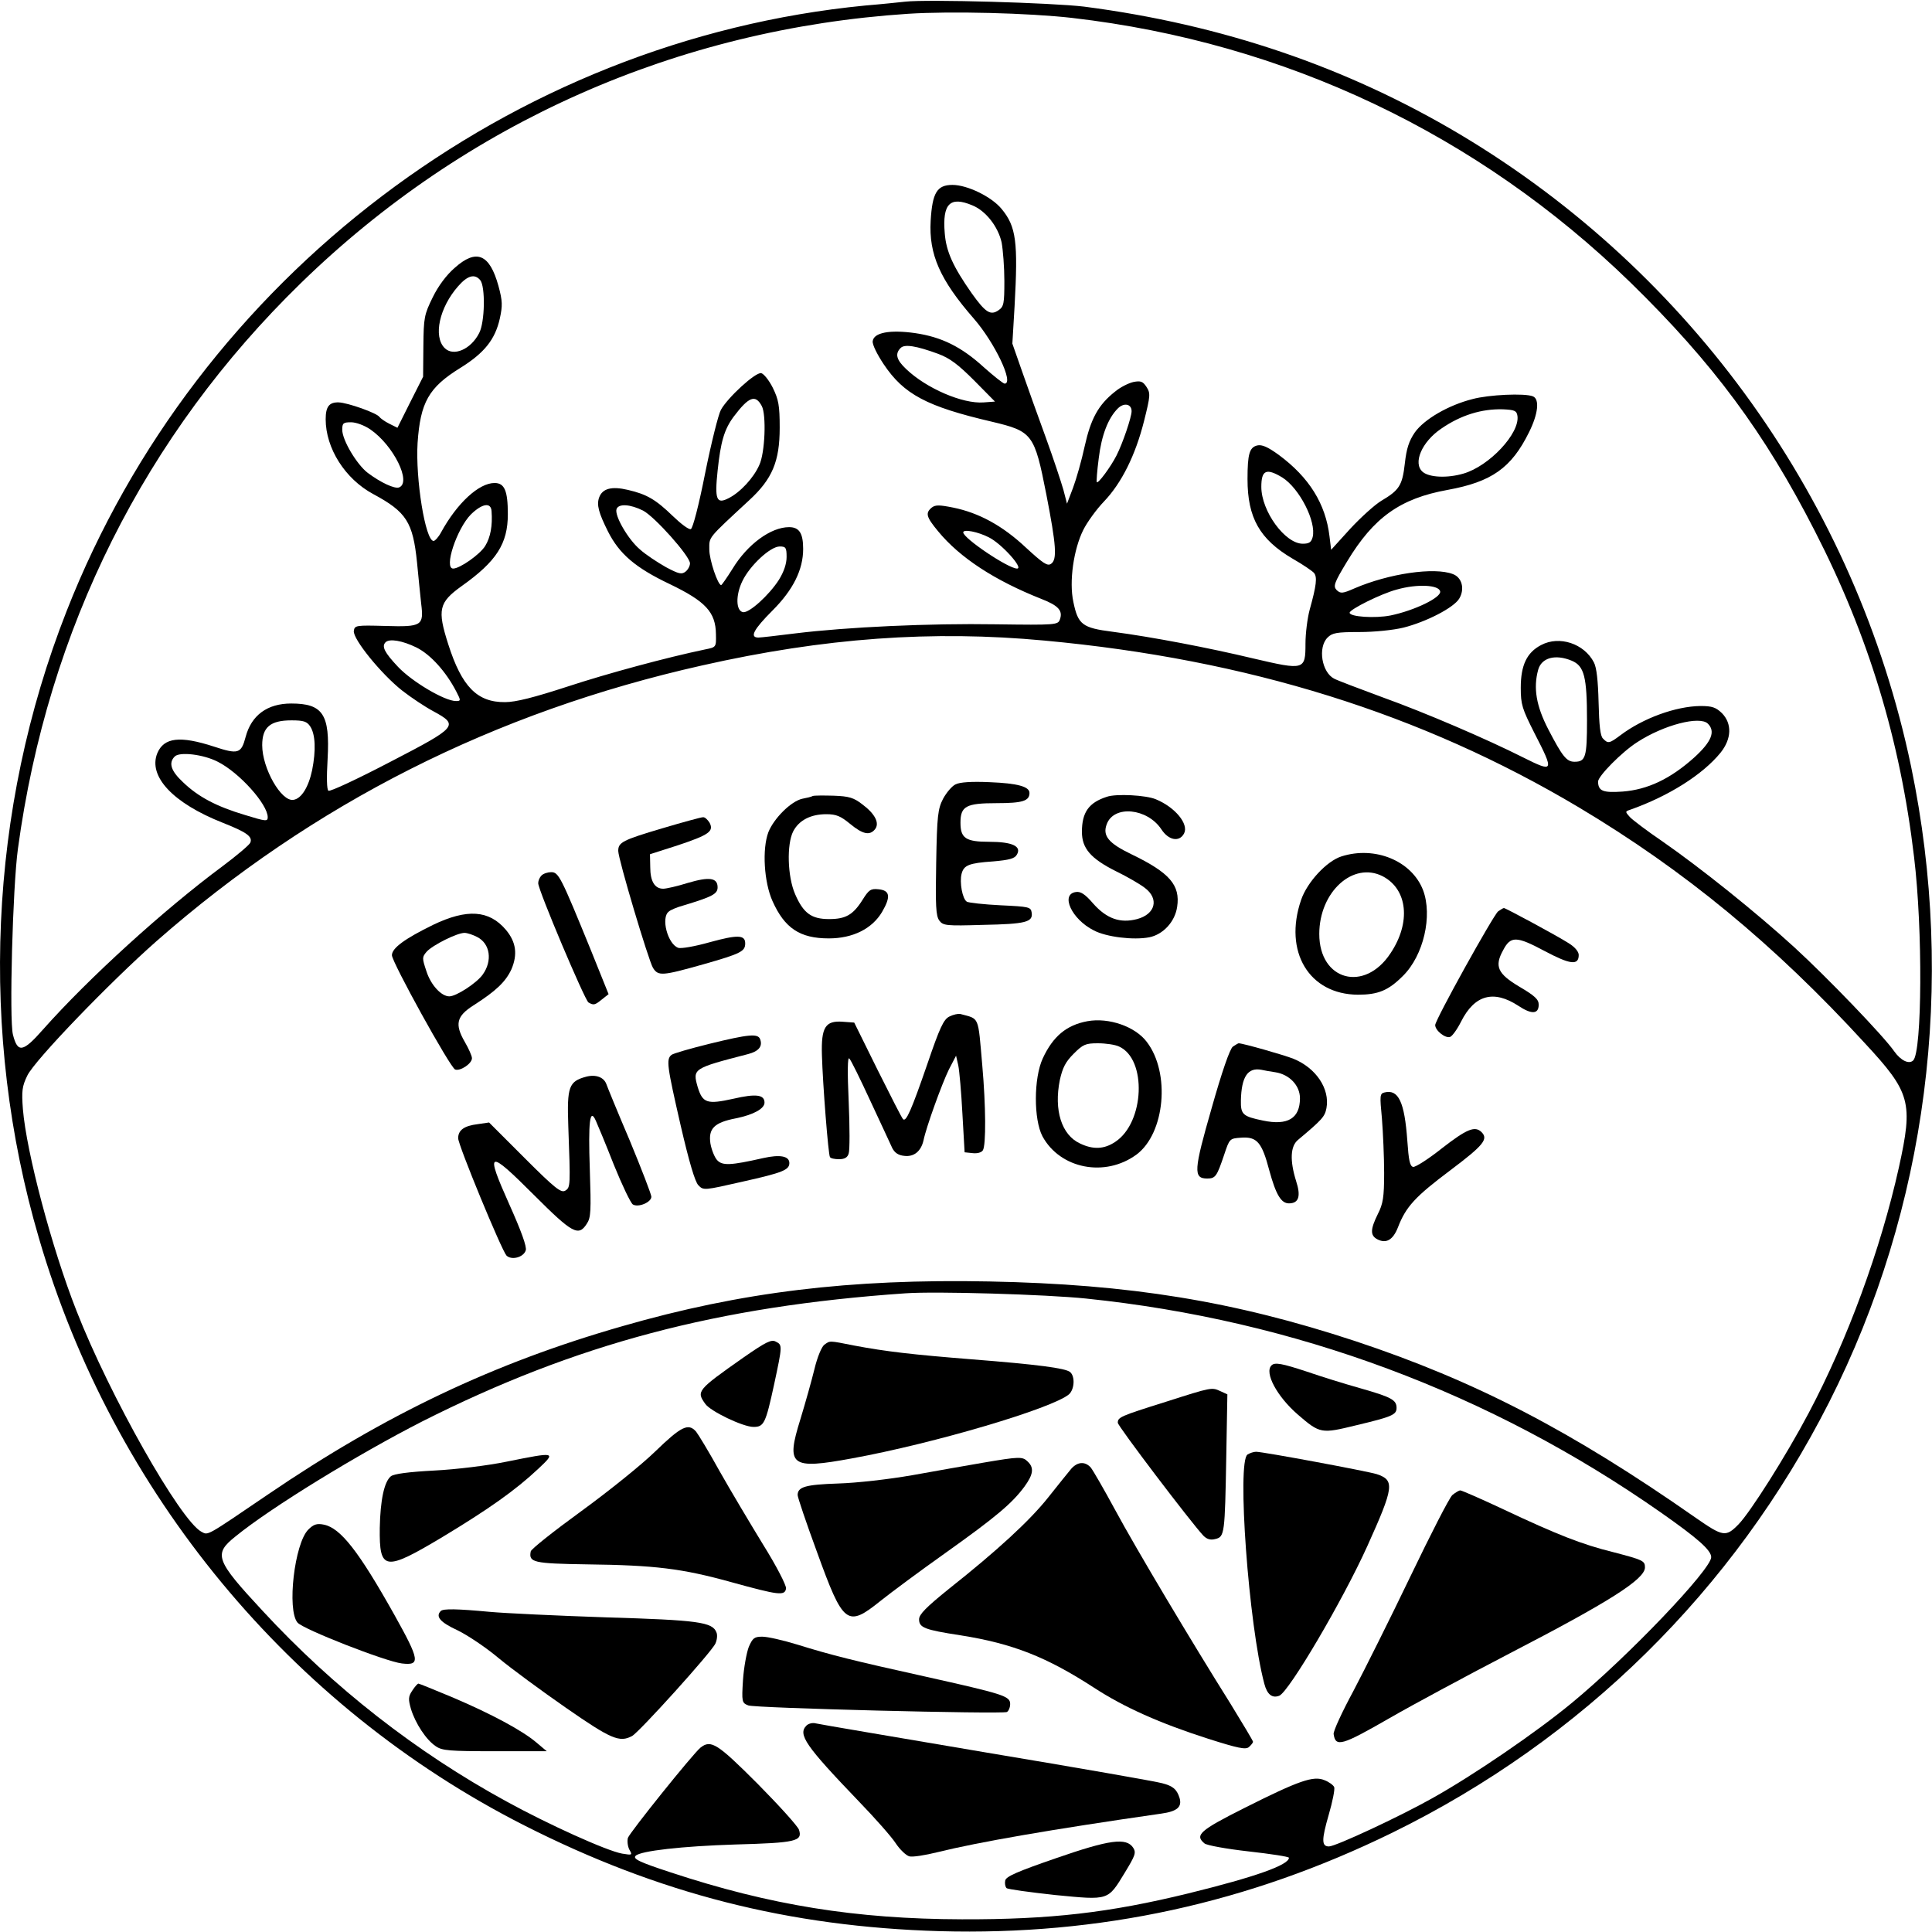
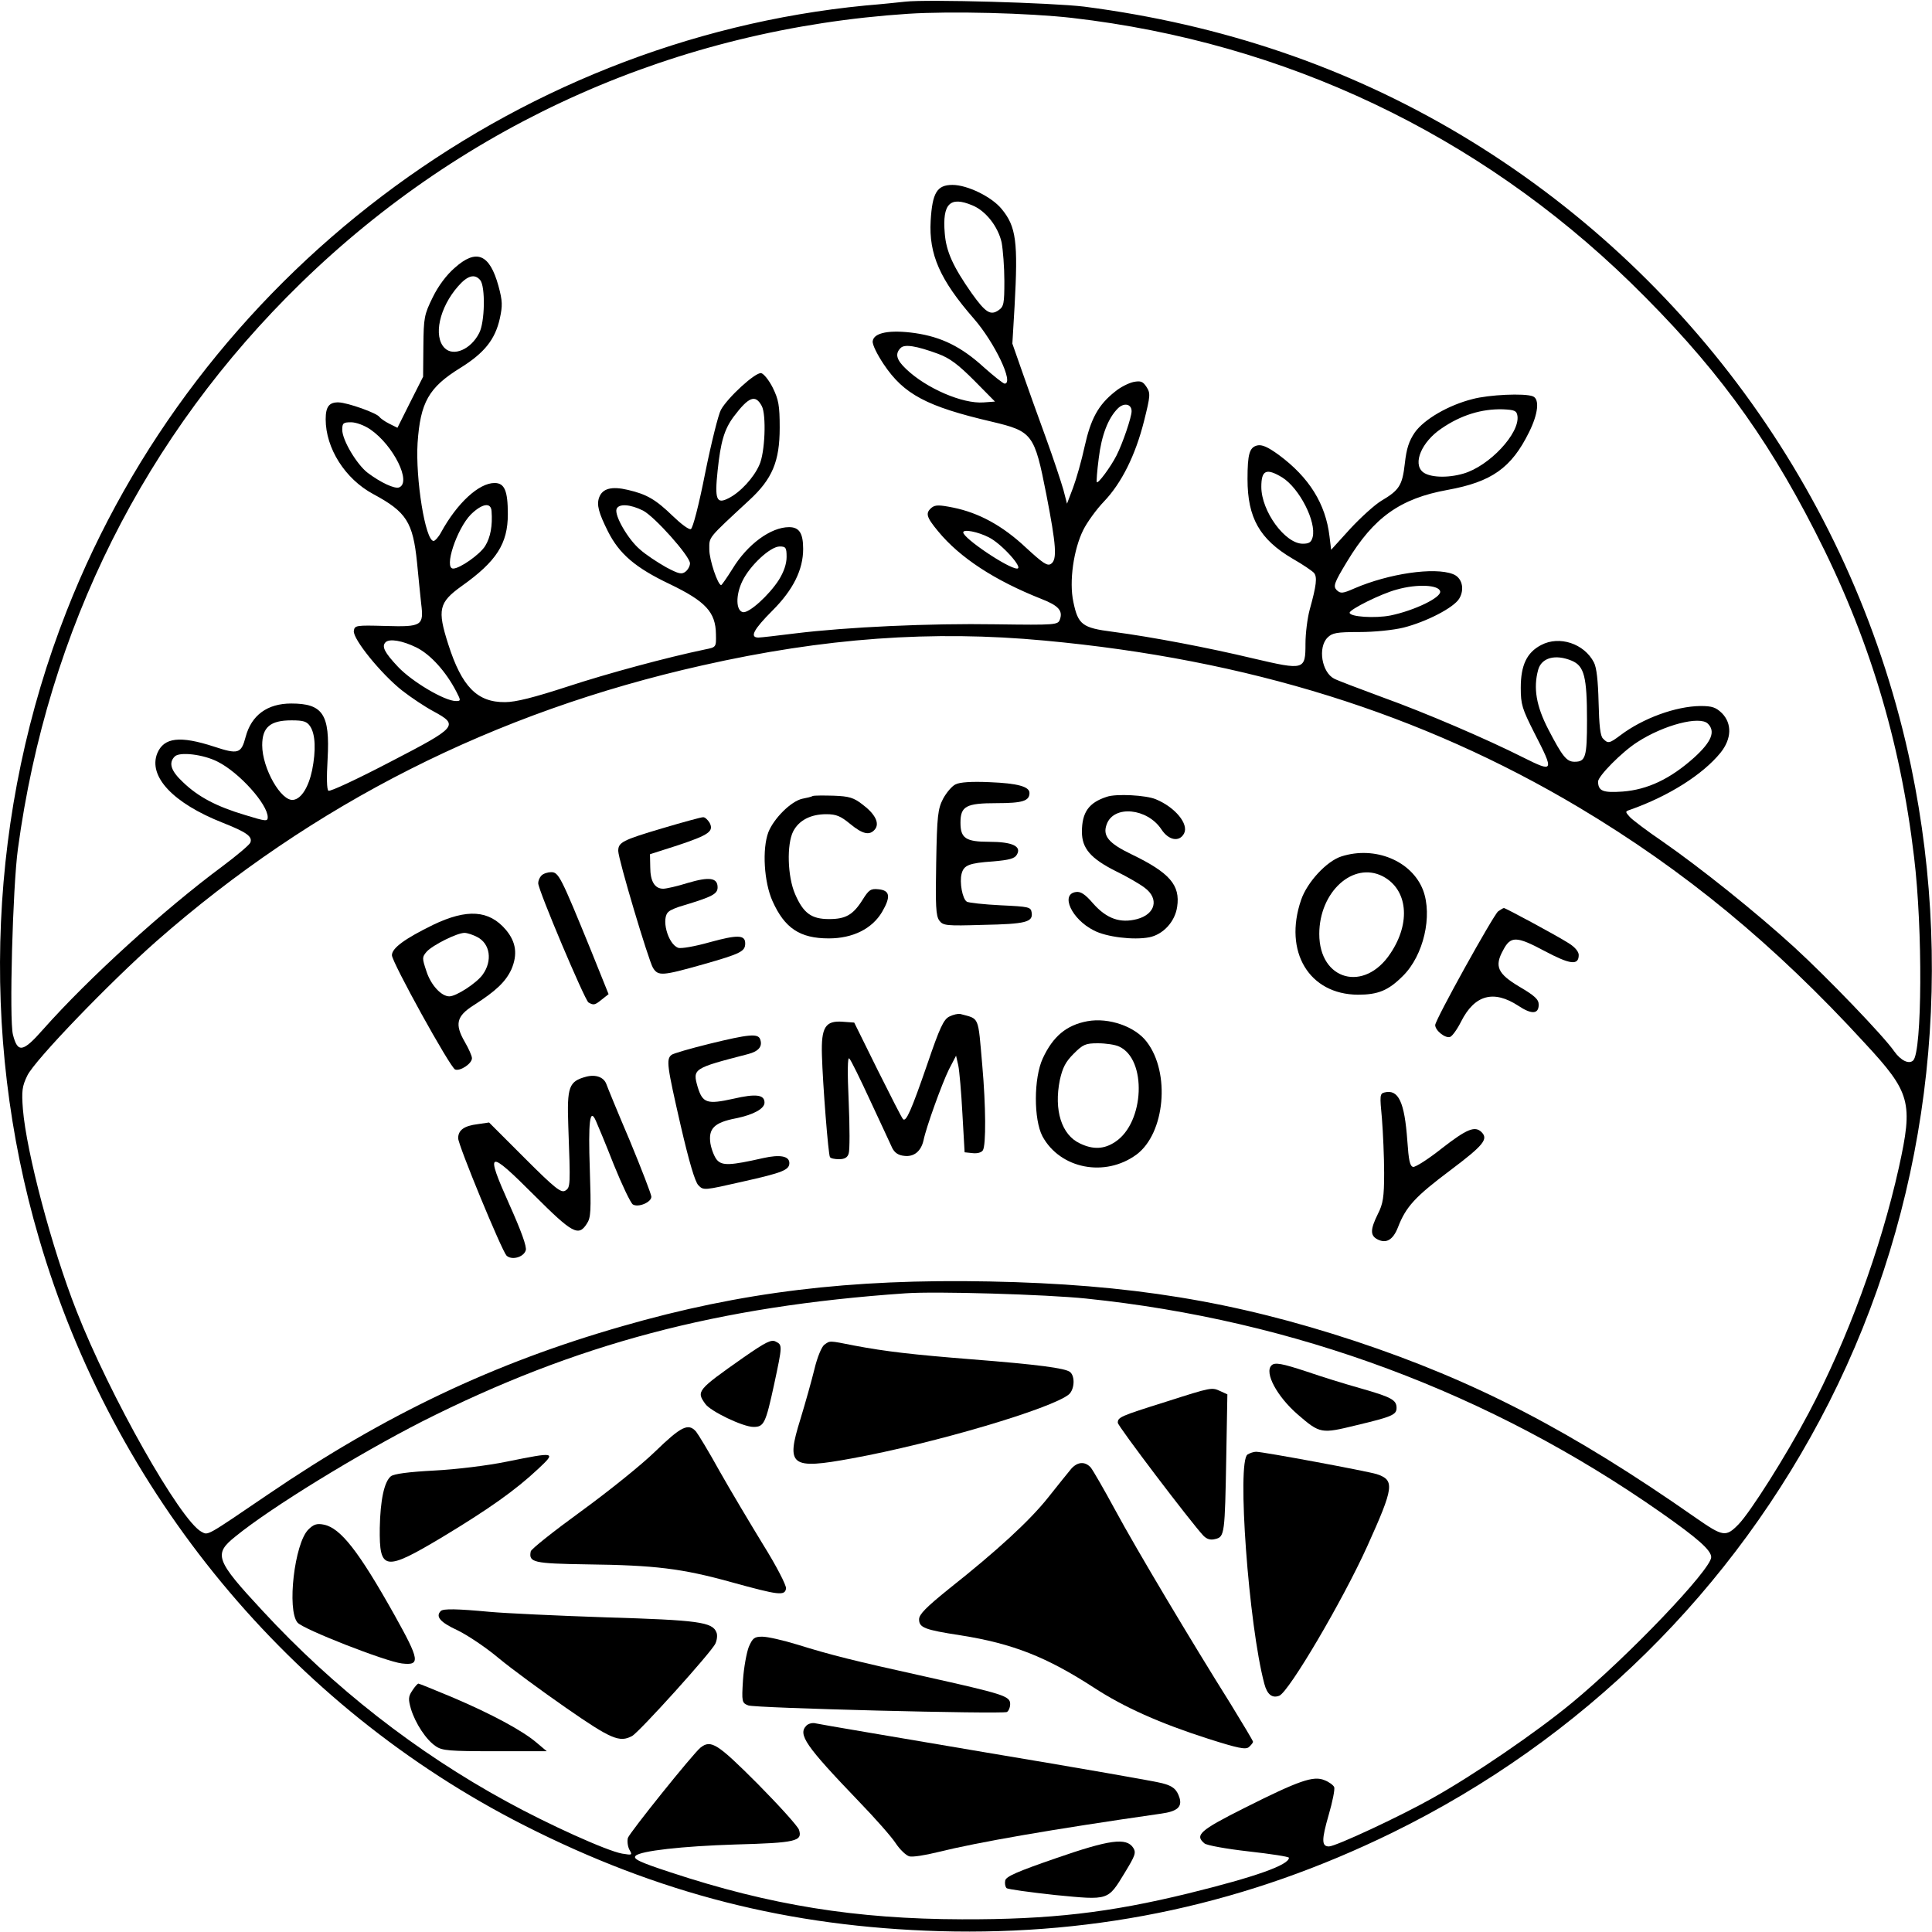
<svg xmlns="http://www.w3.org/2000/svg" version="1.0" width="700pt" height="700pt" viewBox="0 0 700 700" preserveAspectRatio="xMidYMid meet">
  <g transform="translate(0,700) scale(0.1,-0.1)" fill="#000000" stroke="none">
    <path d="M3280 6994 c-19 -2 -84 -9 -145 -14 -1285 -125 -2420 -985 -2894 -2195 -282 -718 -318 -1528 -100 -2271 269 -922 910 -1697 1759 -2128 487 -247 958 -367 1505 -383 580 -16 1117 101 1640 357 687 337 1237 879 1582 1559 356 703 461 1517 297 2305 -200 955 -794 1788 -1634 2289 -410 244 -861 398 -1362 463 -116 14 -567 27 -648 18z m605 -59 c771 -89 1470 -421 2023 -959 298 -291 485 -543 668 -901 194 -378 309 -757 359 -1180 32 -263 29 -705 -3 -737 -15 -15 -45 -1 -69 33 -38 55 -242 267 -362 377 -139 127 -339 287 -477 383 -56 38 -110 79 -119 89 -17 19 -17 20 1 26 139 49 263 127 328 207 40 50 42 105 5 143 -22 21 -35 26 -78 26 -89 -1 -208 -44 -290 -106 -40 -30 -45 -31 -63 -12 -10 9 -14 48 -16 131 -2 78 -7 126 -17 145 -35 68 -125 98 -191 63 -52 -27 -74 -73 -74 -155 0 -61 5 -76 50 -165 72 -140 70 -143 -42 -87 -131 66 -354 162 -510 218 -84 31 -163 61 -174 67 -45 23 -60 113 -24 149 17 17 33 20 115 20 55 0 123 7 160 16 83 21 182 72 202 105 21 35 10 77 -23 89 -67 26 -232 2 -357 -52 -43 -19 -50 -19 -64 -6 -13 14 -10 25 38 104 96 159 192 228 364 259 159 29 231 79 295 209 33 66 39 120 14 130 -30 12 -160 6 -219 -10 -87 -22 -175 -73 -209 -121 -21 -31 -30 -58 -36 -112 -9 -80 -20 -97 -86 -136 -23 -14 -73 -59 -112 -101 l-69 -76 -6 49 c-14 117 -73 213 -184 295 -40 29 -61 38 -78 34 -28 -7 -35 -31 -35 -122 0 -140 44 -218 163 -288 37 -21 72 -45 78 -52 12 -15 9 -44 -16 -134 -8 -30 -15 -85 -15 -122 0 -96 -4 -97 -188 -54 -163 39 -367 78 -511 97 -110 14 -125 26 -142 108 -16 74 1 191 36 261 14 28 48 75 75 103 64 67 114 168 145 291 23 92 24 101 9 124 -13 20 -21 23 -47 18 -18 -4 -48 -19 -67 -35 -61 -48 -88 -99 -110 -198 -11 -51 -30 -118 -42 -150 l-22 -58 -13 50 c-8 28 -36 113 -64 190 -28 77 -67 185 -86 240 l-35 100 8 135 c13 234 6 289 -47 353 -36 44 -124 87 -178 87 -56 0 -73 -28 -79 -130 -7 -122 34 -214 156 -354 76 -87 147 -236 112 -236 -5 0 -39 27 -75 59 -82 75 -154 110 -249 124 -92 13 -150 2 -154 -29 -2 -12 16 -48 40 -84 73 -109 156 -153 392 -208 147 -35 154 -44 197 -263 36 -185 40 -237 17 -252 -13 -9 -29 2 -91 59 -84 79 -170 126 -264 145 -50 10 -64 10 -77 0 -24 -20 -20 -34 23 -86 79 -96 205 -178 374 -245 62 -24 79 -43 67 -75 -7 -19 -15 -20 -231 -17 -241 4 -541 -10 -728 -33 -64 -8 -124 -15 -133 -15 -33 0 -18 29 51 98 75 75 111 148 111 223 0 57 -14 79 -51 79 -66 0 -151 -62 -205 -151 -20 -32 -39 -59 -41 -59 -12 0 -43 91 -43 129 0 47 -8 37 144 178 84 77 111 141 111 263 0 81 -4 102 -25 145 -14 28 -33 51 -42 53 -21 4 -122 -89 -146 -133 -9 -16 -35 -120 -57 -229 -23 -117 -45 -201 -52 -203 -7 -3 -36 19 -65 47 -62 60 -94 79 -163 95 -59 14 -92 5 -104 -27 -10 -27 -2 -56 32 -124 41 -81 99 -131 223 -190 131 -63 167 -102 168 -182 1 -47 1 -47 -39 -55 -139 -29 -354 -87 -500 -135 -120 -39 -186 -56 -225 -56 -101 -1 -157 56 -206 210 -40 125 -34 151 48 210 127 90 168 154 168 261 0 85 -12 113 -48 113 -57 0 -136 -73 -194 -179 -9 -17 -22 -31 -27 -31 -30 0 -66 226 -58 355 10 147 40 201 155 272 87 54 126 103 143 179 10 46 10 63 -5 118 -32 116 -80 136 -159 65 -29 -25 -59 -65 -79 -106 -31 -63 -33 -74 -34 -177 l-1 -111 -47 -93 -46 -92 -30 15 c-16 8 -31 19 -35 24 -8 14 -115 52 -148 53 -34 1 -47 -15 -47 -61 0 -105 70 -216 172 -271 121 -65 144 -102 159 -248 5 -53 12 -121 15 -149 10 -80 3 -85 -130 -81 -107 3 -111 2 -114 -18 -4 -29 99 -156 175 -216 32 -25 83 -59 113 -75 94 -51 88 -57 -157 -184 -117 -61 -217 -108 -223 -104 -6 4 -7 47 -3 115 9 162 -17 201 -132 201 -86 0 -144 -42 -165 -121 -16 -61 -27 -64 -115 -35 -123 40 -181 33 -205 -24 -34 -84 57 -181 237 -252 86 -34 109 -50 100 -72 -3 -8 -48 -46 -100 -85 -212 -157 -486 -406 -651 -592 -73 -83 -92 -86 -109 -19 -14 52 -1 536 18 674 108 797 460 1499 1026 2050 597 581 1363 920 2199 975 155 10 436 3 595 -15z m-362 -679 c49 -20 93 -77 106 -134 5 -27 10 -90 10 -140 0 -82 -2 -93 -21 -106 -29 -20 -47 -9 -97 61 -68 97 -93 152 -98 218 -9 107 19 135 100 101z m-1783 -271 c19 -23 17 -153 -4 -192 -30 -59 -93 -86 -125 -54 -42 42 -19 147 49 224 34 39 60 46 80 22z m1659 -267 c43 -16 73 -39 131 -97 l75 -76 -41 -3 c-76 -6 -208 51 -281 121 -35 33 -41 55 -20 76 14 15 57 8 136 -21z m-639 -189 c17 -31 12 -170 -9 -214 -20 -46 -69 -99 -111 -120 -44 -23 -51 -5 -40 99 11 105 24 150 58 196 55 73 79 82 102 39z m1340 -19 c0 -21 -32 -116 -55 -161 -21 -41 -66 -102 -71 -96 -2 2 1 41 7 87 10 83 34 145 69 180 22 22 50 17 50 -10z m1398 -17 c9 -63 -102 -182 -196 -209 -58 -17 -123 -14 -147 6 -37 31 -4 109 67 157 71 49 146 72 223 70 43 -2 50 -5 53 -24z m-4156 -49 c84 -58 150 -192 104 -210 -16 -6 -66 17 -114 53 -39 30 -92 118 -92 156 0 24 4 27 32 27 18 0 48 -11 70 -26z m3304 -174 c62 -39 124 -160 110 -216 -5 -19 -13 -24 -36 -24 -64 0 -150 118 -150 206 0 61 18 69 76 34z m-2865 -122 c4 -53 -4 -95 -23 -126 -19 -31 -92 -82 -116 -82 -35 0 13 144 64 196 41 40 73 45 75 12z m549 2 c42 -22 169 -164 170 -191 0 -9 -7 -23 -16 -30 -14 -11 -24 -9 -71 16 -30 17 -73 45 -94 64 -43 36 -94 124 -85 147 8 20 50 17 96 -6z m1253 -97 c46 -23 127 -113 102 -113 -32 0 -195 110 -195 131 0 13 54 2 93 -18z m-733 -71 c0 -25 -10 -54 -28 -83 -36 -56 -108 -121 -130 -117 -26 5 -27 62 -2 113 27 56 101 125 135 125 22 0 25 -4 25 -38z m2368 -125 c4 -22 -93 -69 -180 -87 -56 -11 -148 -5 -148 10 0 12 114 69 171 84 74 21 153 17 157 -7z m-1433 -178 c736 -68 1366 -265 1935 -604 382 -228 708 -496 1037 -855 166 -179 175 -214 123 -450 -66 -297 -187 -626 -327 -890 -83 -157 -212 -360 -254 -403 -46 -47 -56 -45 -154 23 -453 317 -801 497 -1235 641 -440 145 -817 206 -1325 216 -505 10 -900 -38 -1330 -162 -465 -133 -860 -321 -1283 -609 -228 -155 -217 -149 -242 -136 -77 41 -333 494 -453 801 -89 226 -181 573 -194 730 -5 66 -3 83 16 122 27 56 299 338 468 487 567 498 1224 830 1977 999 443 100 834 128 1241 90z m-2276 -25 c52 -26 108 -89 145 -161 16 -31 16 -33 -2 -33 -41 0 -159 70 -210 124 -49 52 -60 74 -45 89 14 14 61 6 112 -19z m4186 -48 c45 -19 55 -58 55 -216 0 -133 -5 -150 -45 -150 -29 0 -44 19 -95 117 -44 85 -55 150 -37 216 12 44 62 58 122 33z m-4571 -238 c19 -29 21 -87 7 -158 -13 -62 -39 -104 -68 -108 -44 -7 -113 114 -113 198 0 65 29 90 106 90 44 0 56 -4 68 -22z m5064 10 c28 -28 14 -65 -50 -123 -86 -77 -168 -116 -259 -123 -72 -5 -88 2 -89 36 0 20 87 108 142 143 97 63 227 96 256 67z m-5399 -138 c78 -39 181 -154 181 -201 0 -16 -7 -15 -82 8 -104 31 -170 66 -225 119 -44 41 -53 70 -30 93 17 18 104 8 156 -19z m3147 -1945 c755 -78 1462 -341 2083 -776 134 -94 181 -136 181 -161 0 -44 -300 -359 -505 -528 -127 -105 -353 -260 -505 -345 -119 -67 -351 -175 -375 -175 -27 0 -27 24 -1 114 14 48 23 93 20 101 -3 7 -19 19 -35 25 -40 17 -92 -1 -291 -101 -161 -81 -180 -98 -144 -128 8 -7 80 -20 160 -29 80 -9 146 -19 146 -23 0 -26 -120 -69 -364 -129 -286 -70 -500 -95 -821 -94 -384 1 -695 51 -1055 170 -113 37 -138 49 -127 60 17 18 170 35 360 41 222 6 245 12 232 53 -4 13 -72 88 -150 167 -146 146 -169 161 -207 131 -28 -23 -256 -307 -263 -327 -3 -11 -1 -30 5 -42 12 -21 11 -21 -26 -15 -56 10 -268 106 -419 189 -328 179 -628 414 -883 690 -172 185 -179 206 -99 270 130 106 444 298 677 417 557 281 1070 417 1750 464 110 8 511 -4 656 -19z" />
    <path d="M3462 4158 c-13 -6 -33 -30 -45 -52 -19 -37 -22 -61 -25 -231 -3 -157 -1 -193 11 -210 14 -19 25 -20 159 -16 154 3 181 10 176 44 -3 21 -9 22 -113 27 -60 3 -115 9 -122 13 -16 10 -27 70 -19 101 8 31 26 39 115 45 57 5 77 10 85 24 19 31 -17 47 -100 47 -85 0 -104 13 -104 69 0 60 20 71 131 71 94 0 119 8 119 37 0 23 -43 35 -144 39 -66 3 -109 0 -124 -8z" />
    <path d="M2945 4116 c-5 -3 -22 -7 -38 -10 -41 -9 -103 -71 -123 -121 -23 -61 -16 -181 15 -250 44 -98 99 -135 204 -135 87 0 157 35 193 96 32 55 29 78 -13 82 -28 3 -35 -2 -57 -37 -35 -56 -62 -71 -122 -71 -64 0 -93 21 -123 90 -28 64 -31 181 -7 228 21 40 63 62 120 62 36 0 52 -7 86 -35 46 -38 71 -43 90 -20 18 22 1 56 -46 91 -31 24 -48 29 -103 31 -36 1 -70 1 -76 -1z" />
    <path d="M4010 4113 c-65 -21 -90 -56 -90 -127 0 -60 32 -97 124 -143 39 -19 86 -46 104 -60 52 -39 39 -95 -28 -113 -61 -16 -110 1 -159 56 -29 34 -46 45 -63 42 -57 -8 -15 -99 65 -139 45 -24 144 -36 201 -25 50 10 93 56 101 110 12 79 -27 124 -166 191 -83 40 -105 67 -89 109 26 70 147 58 198 -19 26 -40 65 -47 82 -15 18 34 -32 95 -102 124 -35 15 -144 21 -178 9z" />
    <path d="M2400 3999 c-145 -43 -160 -51 -160 -82 0 -30 110 -398 126 -424 19 -30 33 -29 182 13 137 39 152 47 152 76 0 31 -27 32 -129 4 -53 -15 -104 -24 -114 -20 -38 14 -63 109 -34 131 6 6 30 16 52 22 106 32 125 42 125 66 0 35 -30 39 -108 16 -38 -12 -78 -21 -89 -21 -31 0 -47 27 -47 78 l-1 47 100 32 c114 38 132 51 116 82 -7 11 -17 21 -24 20 -7 0 -73 -18 -147 -40z" />
    <path d="M4860 3897 c-53 -17 -124 -93 -146 -158 -64 -187 29 -342 206 -343 73 0 110 15 163 68 75 74 108 218 73 311 -41 106 -174 161 -296 122z m150 -72 c90 -47 103 -167 28 -279 -94 -143 -258 -99 -258 70 0 153 123 264 230 209z" />
    <path d="M1962 3828 c-7 -7 -12 -19 -12 -28 0 -25 168 -422 182 -432 19 -11 23 -10 49 11 l24 19 -64 159 c-109 267 -117 283 -144 283 -12 0 -28 -5 -35 -12z" />
    <path d="M5428 3698 c-18 -15 -228 -393 -228 -412 0 -20 37 -49 54 -43 8 3 26 28 40 56 49 97 118 115 207 57 48 -32 74 -31 74 4 0 19 -14 32 -70 65 -79 47 -91 74 -59 132 27 52 48 52 149 -2 94 -50 125 -54 125 -15 0 12 -14 29 -37 43 -44 28 -228 127 -234 127 -3 0 -12 -6 -21 -12z" />
    <path d="M1569 3649 c-102 -50 -149 -84 -149 -110 0 -25 211 -407 229 -414 18 -7 61 21 61 41 0 8 -12 35 -26 59 -37 64 -30 93 31 132 83 53 117 86 138 131 23 54 17 99 -20 143 -61 72 -141 77 -264 18z m160 -44 c47 -24 56 -86 20 -136 -22 -31 -96 -79 -121 -79 -29 0 -67 41 -83 91 -16 48 -16 51 1 71 22 24 110 68 137 68 10 0 31 -7 46 -15z" />
    <path d="M3440 3317 c-21 -10 -35 -40 -80 -172 -58 -168 -77 -211 -88 -200 -4 3 -45 84 -92 178 l-85 172 -41 3 c-64 5 -79 -20 -76 -121 3 -106 23 -360 29 -369 2 -5 17 -8 33 -8 20 0 31 6 35 21 4 11 4 95 0 187 -5 109 -4 164 2 157 6 -5 40 -75 77 -155 37 -80 73 -156 79 -170 9 -17 22 -26 44 -28 35 -4 60 17 69 56 10 49 67 206 92 257 l26 50 8 -35 c4 -19 11 -98 15 -175 l8 -140 29 -3 c16 -2 32 2 37 10 12 18 11 161 -2 308 -16 182 -9 167 -79 186 -8 2 -26 -2 -40 -9z" />
    <path d="M3940 3300 c-76 -14 -125 -55 -162 -135 -33 -72 -33 -221 -1 -282 64 -118 227 -150 341 -66 103 77 123 296 37 408 -42 56 -138 89 -215 75z m115 -92 c101 -46 92 -275 -14 -345 -40 -27 -80 -29 -128 -6 -67 31 -95 121 -73 230 10 45 21 66 50 95 34 34 43 38 88 38 28 0 63 -5 77 -12z" />
    <path d="M2570 3218 c-69 -17 -131 -35 -137 -40 -20 -16 -16 -41 33 -255 31 -134 52 -204 64 -217 19 -20 21 -19 162 13 143 32 168 42 168 67 0 25 -33 32 -95 18 -119 -27 -148 -28 -167 -7 -9 10 -20 37 -24 60 -8 54 14 76 92 91 64 13 104 35 104 57 0 29 -31 33 -113 14 -95 -21 -111 -16 -129 42 -19 67 -18 68 183 120 38 10 53 28 43 54 -8 21 -41 18 -184 -17z" />
-     <path d="M4467 3208 c-11 -8 -40 -92 -77 -223 -65 -226 -67 -255 -16 -255 30 0 35 8 61 85 20 60 20 60 62 63 57 4 75 -16 102 -119 24 -88 43 -119 71 -119 36 0 44 26 26 81 -23 74 -21 126 7 149 88 74 97 84 103 115 13 70 -38 146 -120 179 -32 13 -183 56 -198 56 -2 0 -12 -6 -21 -12z m154 -93 c51 -8 89 -48 89 -94 0 -73 -44 -100 -134 -81 -73 15 -81 22 -80 73 2 86 25 120 74 111 8 -2 31 -6 51 -9z" />
    <path d="M2124 3099 c-63 -17 -70 -36 -65 -178 8 -219 8 -223 -11 -235 -15 -9 -37 8 -147 118 l-129 129 -41 -6 c-50 -6 -71 -22 -71 -51 0 -25 157 -405 175 -425 18 -18 62 -7 70 19 4 13 -16 69 -60 167 -88 197 -78 201 90 33 139 -139 161 -151 191 -104 15 22 16 46 11 197 -6 173 0 226 22 176 6 -13 36 -85 65 -159 30 -74 61 -139 69 -144 20 -12 67 8 67 28 0 8 -35 99 -78 203 -44 103 -82 196 -85 205 -9 25 -38 36 -73 27z" />
    <path d="M5017 3042 c-18 -4 -18 -11 -10 -95 4 -51 8 -139 8 -197 0 -88 -4 -112 -23 -149 -27 -55 -28 -77 -2 -91 32 -17 57 -3 75 43 29 75 62 111 190 207 121 91 138 113 113 138 -24 24 -54 11 -143 -58 -49 -39 -96 -69 -105 -68 -12 3 -16 24 -21 95 -10 140 -32 187 -82 175z" />
    <path d="M2693 2081 c-168 -118 -170 -122 -138 -167 18 -27 137 -84 175 -84 38 0 44 12 75 155 30 140 30 142 6 154 -16 9 -36 -1 -118 -58z" />
    <path d="M2987 2128 c-10 -7 -26 -46 -36 -88 -10 -41 -33 -123 -51 -182 -53 -170 -36 -183 187 -142 301 55 725 181 786 232 20 18 23 65 4 81 -18 14 -116 27 -357 46 -213 17 -310 28 -426 50 -91 18 -86 18 -107 3z" />
    <path d="M4607 2053 c-27 -26 20 -113 95 -178 81 -70 85 -70 212 -39 130 31 146 38 146 63 0 29 -19 39 -131 71 -57 16 -144 43 -193 60 -91 30 -117 35 -129 23z" />
    <path d="M4224 1921 c-166 -52 -174 -56 -174 -76 0 -12 265 -361 310 -409 13 -13 26 -17 44 -12 33 8 34 19 39 298 l4 226 -24 11 c-33 15 -30 16 -199 -38z" />
    <path d="M2375 1742 c-49 -48 -171 -146 -270 -218 -99 -72 -181 -137 -182 -145 -8 -40 9 -44 204 -47 246 -3 344 -15 521 -64 174 -48 196 -51 200 -23 1 11 -34 80 -84 160 -47 77 -118 196 -157 265 -38 69 -77 133 -85 143 -28 32 -54 19 -147 -71z" />
    <path d="M4520 1730 c-39 -25 4 -618 61 -831 10 -38 28 -53 54 -43 35 14 230 345 319 542 97 215 100 239 34 261 -36 11 -412 81 -437 81 -9 0 -23 -5 -31 -10z" />
    <path d="M1835 1704 c-68 -14 -182 -28 -261 -32 -94 -5 -147 -12 -158 -21 -24 -20 -38 -86 -40 -187 -2 -156 18 -158 227 -33 169 102 265 170 347 247 66 62 64 62 -115 26z" />
-     <path d="M3560 1700 c-58 -10 -172 -30 -255 -45 -86 -15 -201 -28 -268 -30 -118 -4 -147 -12 -147 -42 0 -8 31 -100 70 -206 96 -265 109 -275 232 -176 35 28 140 106 233 172 184 131 242 180 287 241 32 44 35 68 12 90 -19 19 -29 19 -164 -4z" />
    <path d="M3881 1678 c-11 -13 -47 -58 -82 -102 -67 -85 -187 -195 -360 -332 -83 -67 -109 -93 -109 -111 0 -30 19 -38 150 -58 190 -30 313 -79 484 -190 109 -71 239 -129 414 -185 107 -34 135 -40 147 -30 8 7 15 16 15 19 0 4 -37 65 -81 137 -140 223 -343 563 -419 704 -40 74 -80 143 -88 153 -21 23 -48 21 -71 -5z" />
-     <path d="M5262 1583 c-11 -10 -79 -143 -152 -295 -73 -152 -166 -338 -206 -414 -41 -76 -74 -147 -72 -157 7 -48 29 -42 201 57 92 53 288 158 436 235 361 187 491 269 491 312 0 24 -7 27 -114 55 -114 28 -205 64 -398 155 -81 38 -152 69 -157 69 -5 0 -18 -8 -29 -17z" />
    <path d="M1117 1458 c-50 -50 -78 -291 -39 -337 20 -24 319 -141 378 -148 68 -8 65 11 -27 176 -129 230 -195 315 -256 327 -25 5 -37 1 -56 -18z" />
    <path d="M1597 1163 c-20 -20 -2 -41 61 -70 37 -18 104 -63 149 -101 46 -38 156 -119 244 -180 164 -114 194 -126 239 -102 26 14 288 304 302 335 6 13 8 31 4 40 -14 38 -65 45 -400 55 -178 6 -368 15 -422 20 -118 11 -168 12 -177 3z" />
    <path d="M2713 1033 c-8 -21 -18 -75 -21 -120 -5 -79 -4 -83 19 -92 24 -10 913 -32 937 -24 6 3 12 16 12 29 0 29 -24 36 -310 100 -258 57 -341 78 -460 115 -52 16 -109 29 -128 29 -29 0 -35 -5 -49 -37z" />
    <path d="M1494 875 c-15 -22 -15 -32 -5 -67 16 -52 55 -112 90 -135 23 -16 49 -18 214 -18 l188 0 -38 32 c-51 43 -160 102 -303 163 -65 27 -121 50 -124 50 -3 0 -13 -11 -22 -25z" />
    <path d="M2922 748 c-32 -32 -4 -73 189 -274 59 -61 119 -129 134 -152 15 -23 38 -45 50 -48 12 -3 57 4 101 15 150 37 415 83 812 140 57 8 75 24 66 56 -10 32 -24 44 -63 54 -20 6 -306 56 -636 111 -330 56 -609 103 -620 106 -11 3 -26 -1 -33 -8z" />
    <path d="M3825 267 c-139 -48 -181 -66 -183 -81 -2 -10 0 -22 5 -27 4 -4 84 -15 176 -25 197 -19 190 -21 253 82 37 61 41 71 30 89 -25 38 -85 30 -281 -38z" />
  </g>
</svg>